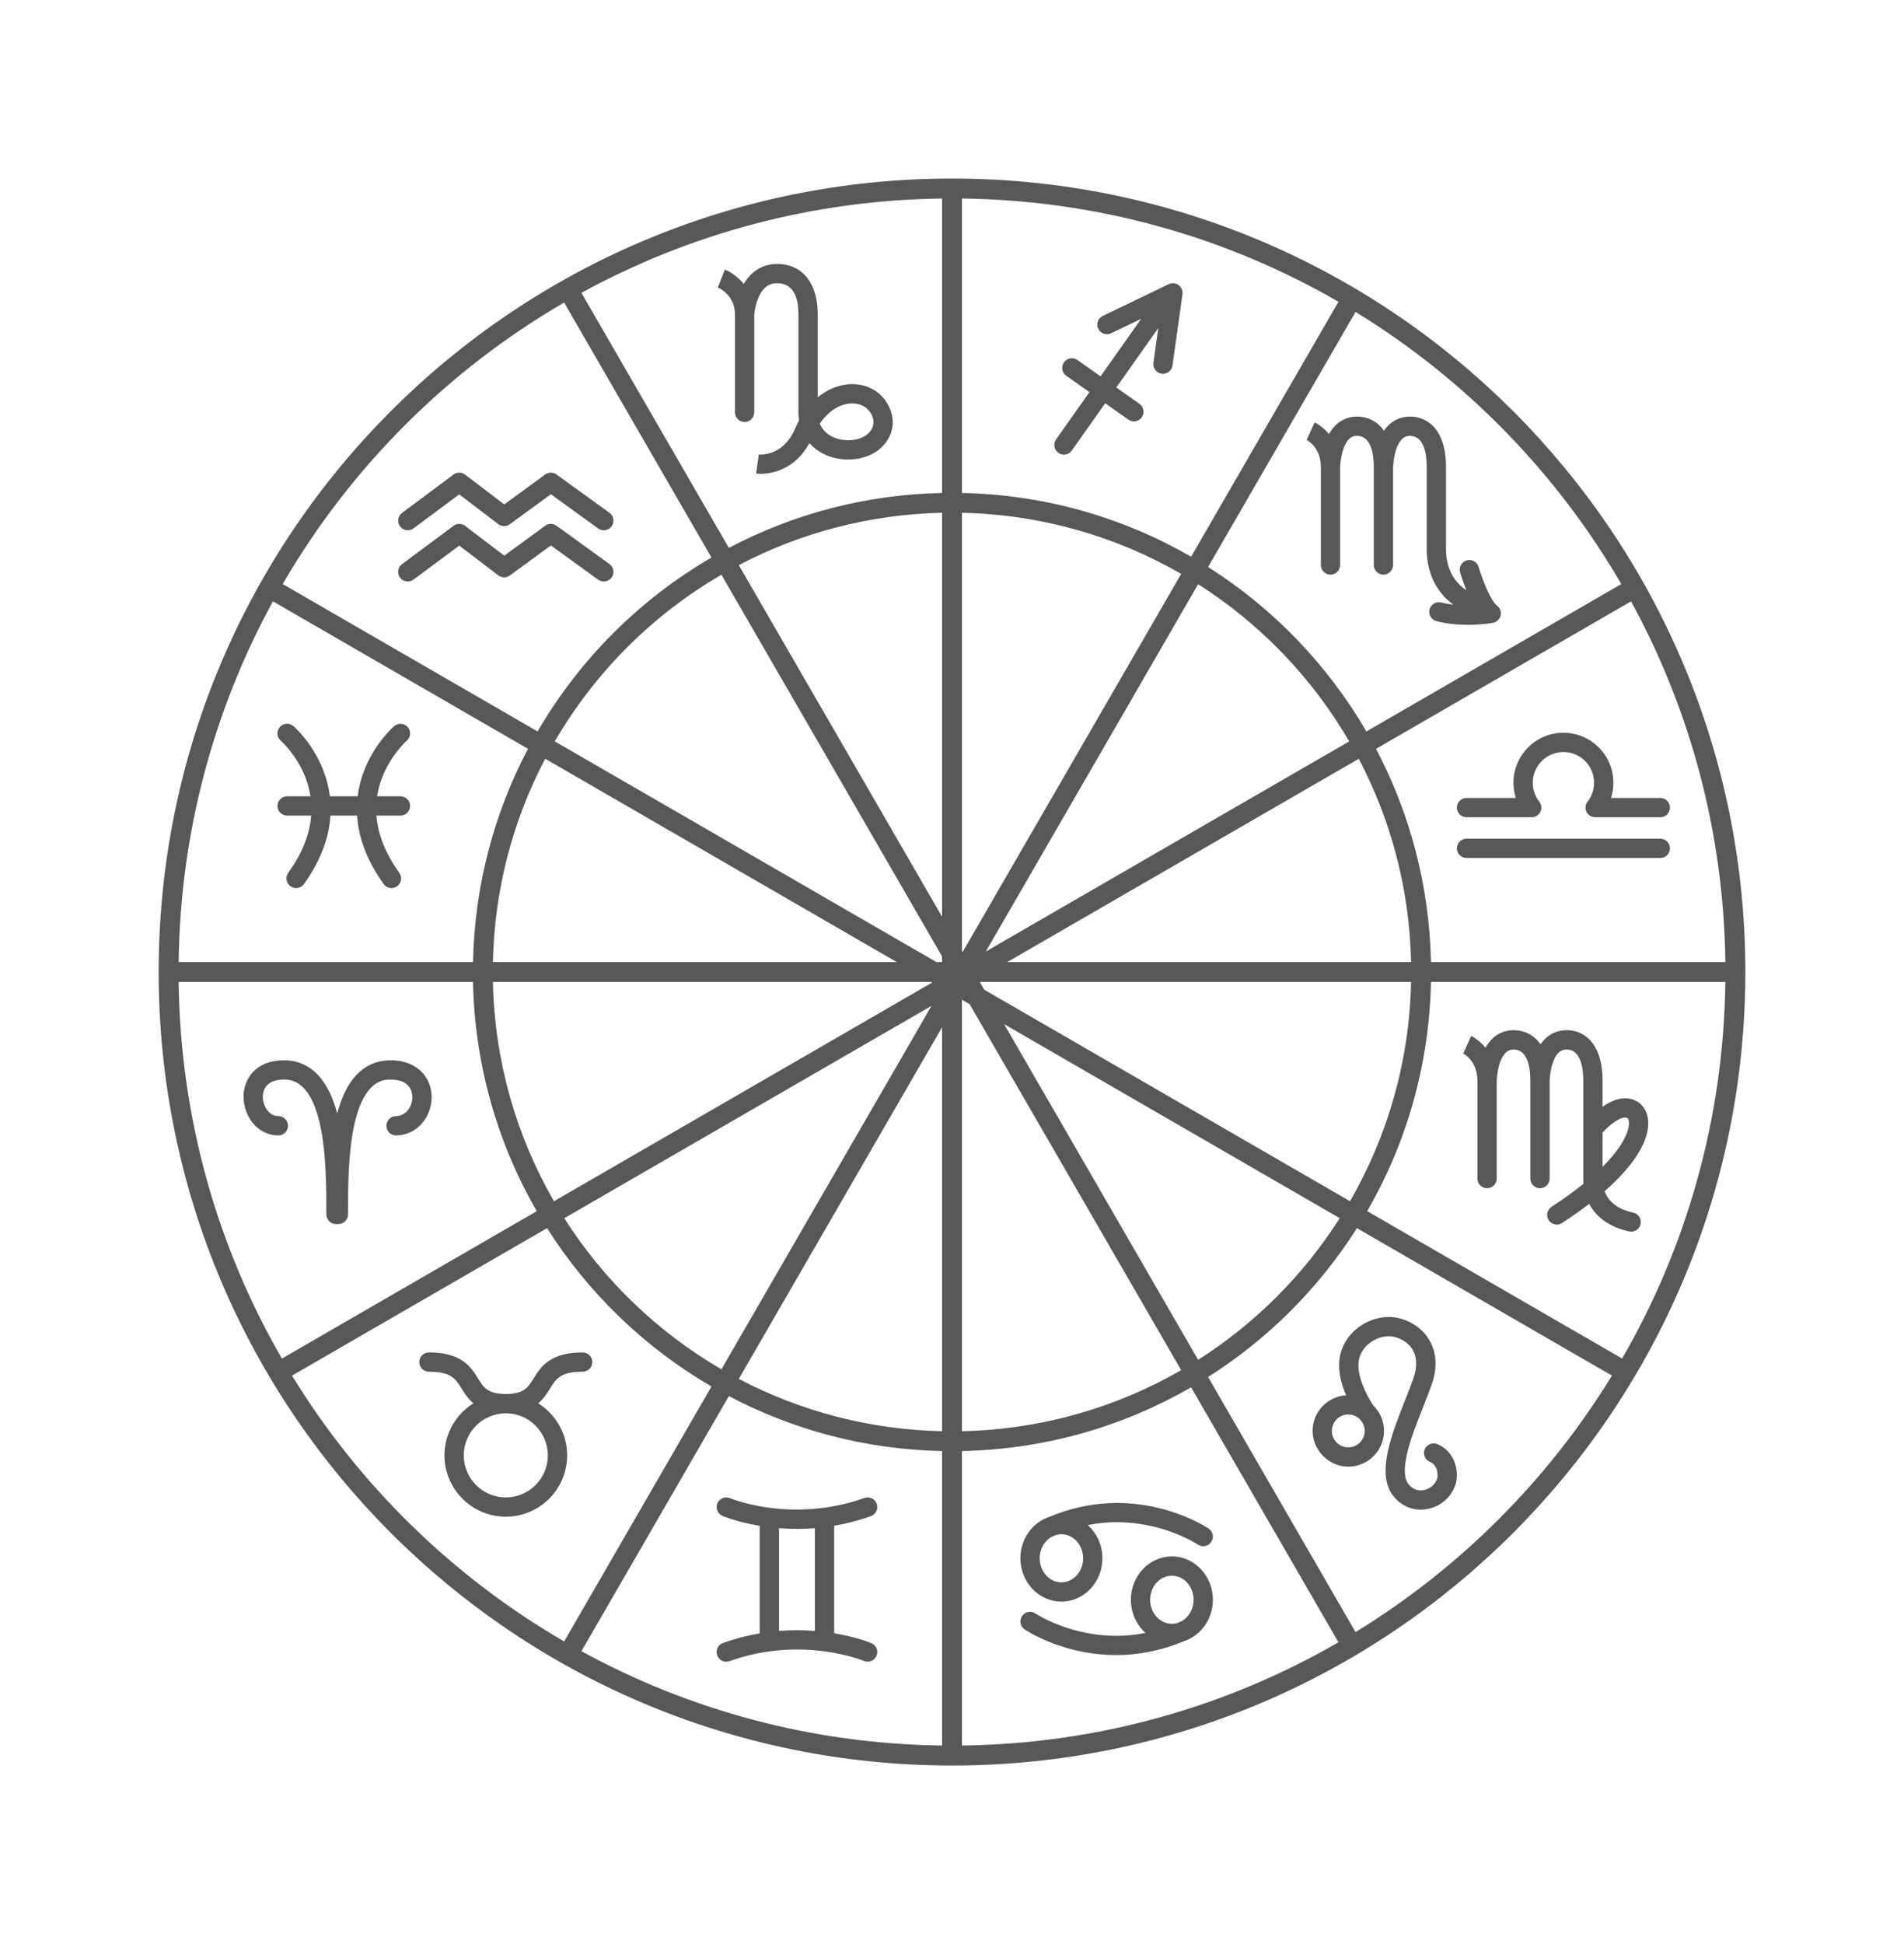
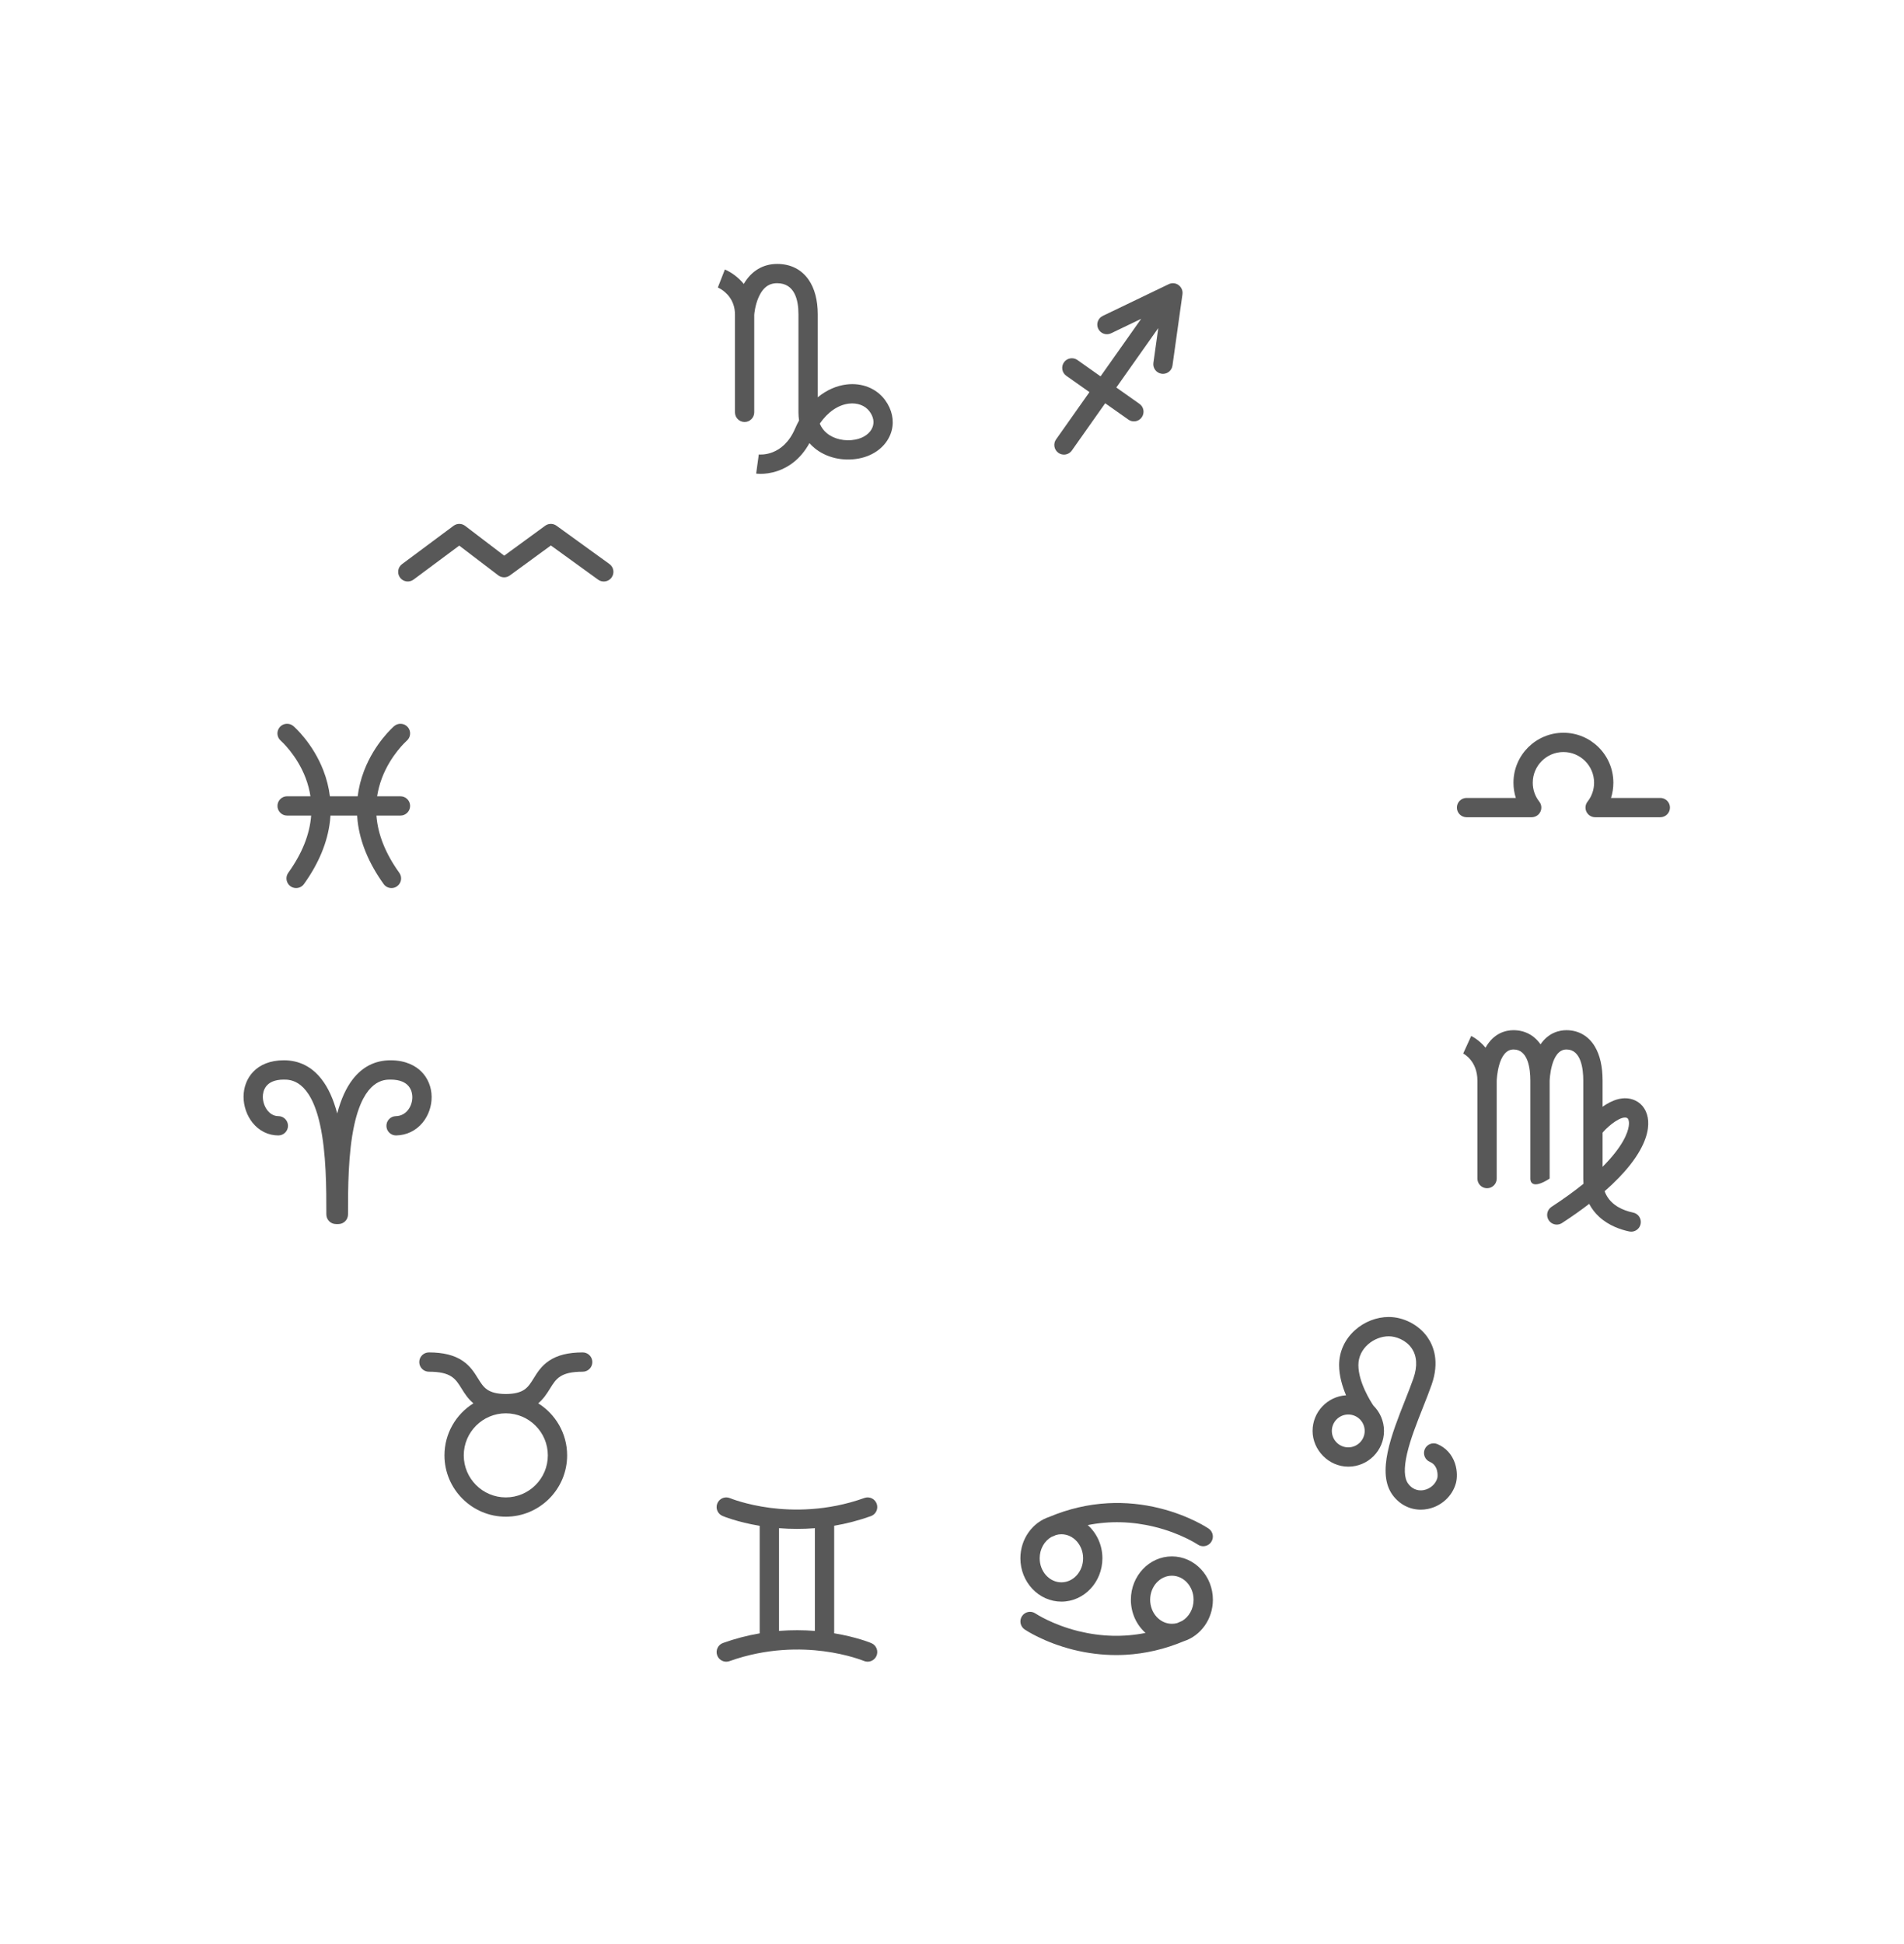
<svg xmlns="http://www.w3.org/2000/svg" fill="none" viewBox="0 0 96 98" height="98" width="96">
  <path fill="#585858" d="M36.17 75.782C36.274 75.534 36.559 75.418 36.806 75.522C36.82 75.528 37.608 75.852 38.833 76.011C39.957 76.157 41.695 76.189 43.582 75.513C43.835 75.422 44.114 75.553 44.204 75.806C44.295 76.059 44.163 76.337 43.91 76.428C43.309 76.643 42.69 76.805 42.059 76.913V82.334C43.196 82.522 43.904 82.817 43.936 82.831C44.183 82.936 44.299 83.222 44.194 83.469C44.09 83.716 43.805 83.832 43.558 83.728C43.55 83.725 42.761 83.398 41.532 83.238C40.407 83.092 38.67 83.061 36.782 83.738C36.728 83.757 36.672 83.766 36.618 83.766C36.418 83.766 36.231 83.642 36.16 83.444C36.07 83.191 36.201 82.913 36.453 82.823C37.054 82.607 37.674 82.444 38.304 82.337V76.917C37.168 76.728 36.461 76.432 36.428 76.418C36.181 76.313 36.065 76.029 36.17 75.782ZM41.042 77.039C40.757 77.061 40.485 77.071 40.183 77.071C39.882 77.071 39.579 77.059 39.278 77.035V82.215C39.293 82.214 39.308 82.212 39.324 82.211C39.907 82.167 40.498 82.168 41.087 82.214V77.035C41.072 77.036 41.057 77.038 41.042 77.039Z" clip-rule="evenodd" fill-rule="evenodd" />
  <path fill="#585858" d="M59.087 78.458C60.227 78.458 61.154 79.438 61.154 80.643C61.154 81.625 60.537 82.459 59.691 82.733C58.735 83.134 57.743 83.365 56.739 83.419C56.586 83.427 56.432 83.431 56.279 83.431C55.556 83.431 54.829 83.341 54.112 83.162C52.632 82.791 51.702 82.167 51.662 82.14C51.44 81.989 51.382 81.686 51.533 81.464C51.684 81.242 51.986 81.185 52.208 81.335C52.22 81.344 53.063 81.903 54.385 82.228C55.523 82.507 56.653 82.536 57.758 82.316C57.306 81.915 57.019 81.314 57.019 80.643C57.019 79.438 57.947 78.458 59.087 78.458ZM59.086 79.431C58.482 79.431 57.991 79.975 57.991 80.643C57.991 81.311 58.482 81.855 59.086 81.855C59.18 81.855 59.27 81.843 59.357 81.818C59.417 81.792 59.478 81.766 59.538 81.738C59.556 81.73 59.575 81.722 59.594 81.716C59.943 81.513 60.181 81.108 60.181 80.643C60.181 79.975 59.69 79.431 59.086 79.431Z" clip-rule="evenodd" fill-rule="evenodd" />
  <path fill="#585858" d="M55.863 75.777C56.737 75.73 57.621 75.817 58.49 76.035C59.969 76.405 60.898 77.028 60.94 77.056C61.162 77.207 61.22 77.509 61.069 77.731C60.975 77.87 60.822 77.945 60.666 77.945C60.573 77.945 60.478 77.918 60.395 77.862C60.382 77.853 59.539 77.293 58.217 76.969C57.078 76.689 55.95 76.66 54.844 76.88C55.296 77.281 55.583 77.882 55.583 78.553C55.583 79.758 54.656 80.738 53.516 80.738C52.376 80.737 51.448 79.757 51.448 78.553C51.448 77.571 52.065 76.738 52.911 76.464C53.867 76.062 54.858 75.831 55.863 75.777ZM53.516 77.341C53.423 77.341 53.332 77.354 53.245 77.379C53.185 77.404 53.124 77.43 53.064 77.458C53.046 77.466 53.027 77.474 53.008 77.479C52.659 77.682 52.421 78.087 52.421 78.553C52.421 79.221 52.912 79.765 53.516 79.765C54.12 79.765 54.611 79.221 54.611 78.553C54.611 77.885 54.12 77.341 53.516 77.341Z" clip-rule="evenodd" fill-rule="evenodd" />
  <path fill="#585858" d="M29.38 68.175C29.648 68.175 29.866 68.394 29.866 68.662C29.866 68.93 29.648 69.148 29.38 69.148C28.259 69.148 28.038 69.503 27.733 69.995C27.582 70.239 27.413 70.511 27.137 70.741C28.011 71.288 28.595 72.26 28.595 73.365C28.595 75.07 27.207 76.457 25.503 76.457C23.798 76.457 22.411 75.07 22.41 73.365C22.41 72.26 22.994 71.288 23.869 70.741C23.592 70.511 23.423 70.239 23.272 69.995C22.967 69.504 22.746 69.148 21.625 69.148C21.357 69.148 21.14 68.93 21.139 68.662C21.139 68.394 21.357 68.175 21.625 68.175C22.349 68.175 22.905 68.314 23.325 68.598C23.711 68.859 23.917 69.19 24.098 69.483C24.387 69.948 24.58 70.26 25.503 70.273C26.425 70.26 26.618 69.948 26.907 69.483C27.088 69.19 27.294 68.858 27.68 68.598C28.099 68.314 28.656 68.175 29.38 68.175ZM25.503 71.245C24.334 71.245 23.383 72.196 23.383 73.365C23.383 74.534 24.334 75.484 25.503 75.484C26.671 75.484 27.622 74.534 27.622 73.365C27.622 72.196 26.671 71.245 25.503 71.245Z" clip-rule="evenodd" fill-rule="evenodd" />
  <path fill="#585858" d="M70.02 66.389C70.767 66.389 71.531 66.783 71.963 67.393C72.288 67.851 72.59 68.64 72.183 69.804C72.06 70.156 71.909 70.536 71.75 70.938C71.437 71.729 71.112 72.547 70.943 73.282C70.777 74.006 70.795 74.514 71 74.791C71.267 75.153 71.609 75.149 71.789 75.115C72.116 75.052 72.39 74.807 72.471 74.504C72.495 74.412 72.529 73.874 72.097 73.694C71.85 73.591 71.732 73.306 71.835 73.058C71.938 72.81 72.223 72.693 72.471 72.796C72.895 72.972 73.211 73.318 73.361 73.769C73.488 74.153 73.469 74.531 73.41 74.756C73.232 75.422 72.667 75.937 71.971 76.07C71.857 76.092 71.744 76.102 71.633 76.102C71.08 76.102 70.568 75.842 70.219 75.369C69.393 74.251 70.165 72.301 70.847 70.58C71.002 70.187 71.148 69.816 71.265 69.483C71.478 68.872 71.445 68.344 71.17 67.956C70.879 67.546 70.383 67.362 70.021 67.362C69.297 67.362 68.49 67.946 68.49 68.814C68.49 69.683 69.118 70.664 69.244 70.852C69.575 71.178 69.781 71.633 69.781 72.134C69.781 73.127 68.974 73.934 67.981 73.934C66.988 73.934 66.18 73.089 66.18 72.134C66.18 71.179 66.927 70.395 67.868 70.337C67.678 69.886 67.518 69.348 67.518 68.814C67.518 68.145 67.799 67.522 68.312 67.059C68.783 66.633 69.405 66.389 70.02 66.389ZM67.98 71.305C67.524 71.305 67.152 71.677 67.152 72.133C67.152 72.589 67.523 72.961 67.98 72.961C68.437 72.961 68.808 72.59 68.808 72.133C68.808 71.677 68.437 71.305 67.98 71.305Z" clip-rule="evenodd" fill-rule="evenodd" />
  <path fill="#585858" d="M14.311 53.449C15.083 53.449 15.724 53.771 16.215 54.405C16.551 54.838 16.81 55.405 17.002 56.13C17.194 55.405 17.452 54.838 17.787 54.405C18.279 53.771 18.92 53.449 19.692 53.449C20.497 53.449 20.977 53.755 21.237 54.011C21.571 54.341 21.758 54.795 21.763 55.289C21.768 55.762 21.602 56.238 21.307 56.594C20.973 56.999 20.5 57.227 19.977 57.237C19.709 57.243 19.488 57.029 19.483 56.761C19.478 56.493 19.691 56.27 19.959 56.265C20.485 56.255 20.795 55.766 20.79 55.299C20.787 55.035 20.675 54.422 19.693 54.422C19.364 54.422 18.366 54.422 17.865 56.695C17.548 58.135 17.547 59.917 17.547 61.218C17.547 61.487 17.33 61.705 17.061 61.705H16.941C16.672 61.705 16.455 61.487 16.455 61.218C16.455 59.917 16.455 58.135 16.137 56.695C15.636 54.422 14.638 54.422 14.309 54.422C13.356 54.422 13.252 55.028 13.252 55.288C13.252 55.76 13.567 56.264 14.035 56.264C14.303 56.264 14.521 56.483 14.521 56.751C14.521 57.02 14.303 57.237 14.035 57.237C13.527 57.237 13.065 57.009 12.733 56.595C12.446 56.236 12.28 55.76 12.28 55.288C12.28 54.373 12.91 53.449 14.311 53.449Z" />
-   <path fill="#585858" d="M78.981 51.932C79.588 51.932 80.097 52.225 80.413 52.757C80.671 53.19 80.802 53.764 80.802 54.465V55.791C81.259 55.468 81.87 55.204 82.451 55.476C82.831 55.654 83.067 56.03 83.101 56.508C83.132 56.951 83 57.694 82.194 58.719C81.852 59.154 81.421 59.599 80.905 60.05C81.121 60.641 81.637 60.933 82.135 61.075L82.346 61.127C82.608 61.182 82.776 61.44 82.72 61.703C82.672 61.931 82.47 62.089 82.245 62.089C82.212 62.089 82.178 62.085 82.144 62.078C81.726 61.99 81.124 61.791 80.633 61.343C80.425 61.152 80.256 60.931 80.127 60.687C79.711 61.006 79.255 61.328 78.759 61.652C78.677 61.705 78.585 61.731 78.494 61.731C78.335 61.731 78.179 61.653 78.086 61.51C77.939 61.285 78.003 60.984 78.228 60.837C78.83 60.444 79.367 60.056 79.839 59.675C79.832 59.59 79.829 59.502 79.829 59.413V54.465C79.829 53.882 79.719 52.904 78.981 52.904C78.193 52.904 78.135 54.425 78.133 54.487V59.413C78.133 59.682 77.914 59.899 77.646 59.899C77.378 59.899 77.16 59.682 77.16 59.413V54.465C77.16 53.882 77.05 52.904 76.312 52.904C75.524 52.904 75.466 54.425 75.464 54.487V59.413C75.464 59.681 75.246 59.899 74.978 59.899C74.71 59.899 74.492 59.682 74.492 59.413V54.483C74.492 53.473 73.799 53.12 73.769 53.106L73.774 53.109L74.178 52.225C74.206 52.237 74.568 52.409 74.901 52.814C75.321 52.059 75.943 51.932 76.312 51.932C76.876 51.932 77.354 52.185 77.673 52.646C78.087 52.04 78.641 51.932 78.981 51.932ZM82.039 56.356C81.764 56.228 81.143 56.701 80.819 57.077C80.813 57.084 80.808 57.09 80.802 57.097V58.819C81.039 58.581 81.249 58.347 81.429 58.118C82.1 57.264 82.144 56.755 82.132 56.575C82.124 56.463 82.088 56.379 82.039 56.356Z" clip-rule="evenodd" fill-rule="evenodd" />
+   <path fill="#585858" d="M78.981 51.932C79.588 51.932 80.097 52.225 80.413 52.757C80.671 53.19 80.802 53.764 80.802 54.465V55.791C81.259 55.468 81.87 55.204 82.451 55.476C82.831 55.654 83.067 56.03 83.101 56.508C83.132 56.951 83 57.694 82.194 58.719C81.852 59.154 81.421 59.599 80.905 60.05C81.121 60.641 81.637 60.933 82.135 61.075L82.346 61.127C82.608 61.182 82.776 61.44 82.72 61.703C82.672 61.931 82.47 62.089 82.245 62.089C82.212 62.089 82.178 62.085 82.144 62.078C81.726 61.99 81.124 61.791 80.633 61.343C80.425 61.152 80.256 60.931 80.127 60.687C79.711 61.006 79.255 61.328 78.759 61.652C78.677 61.705 78.585 61.731 78.494 61.731C78.335 61.731 78.179 61.653 78.086 61.51C77.939 61.285 78.003 60.984 78.228 60.837C78.83 60.444 79.367 60.056 79.839 59.675C79.832 59.59 79.829 59.502 79.829 59.413V54.465C79.829 53.882 79.719 52.904 78.981 52.904C78.193 52.904 78.135 54.425 78.133 54.487V59.413C77.378 59.899 77.16 59.682 77.16 59.413V54.465C77.16 53.882 77.05 52.904 76.312 52.904C75.524 52.904 75.466 54.425 75.464 54.487V59.413C75.464 59.681 75.246 59.899 74.978 59.899C74.71 59.899 74.492 59.682 74.492 59.413V54.483C74.492 53.473 73.799 53.12 73.769 53.106L73.774 53.109L74.178 52.225C74.206 52.237 74.568 52.409 74.901 52.814C75.321 52.059 75.943 51.932 76.312 51.932C76.876 51.932 77.354 52.185 77.673 52.646C78.087 52.04 78.641 51.932 78.981 51.932ZM82.039 56.356C81.764 56.228 81.143 56.701 80.819 57.077C80.813 57.084 80.808 57.09 80.802 57.097V58.819C81.039 58.581 81.249 58.347 81.429 58.118C82.1 57.264 82.144 56.755 82.132 56.575C82.124 56.463 82.088 56.379 82.039 56.356Z" clip-rule="evenodd" fill-rule="evenodd" />
  <path fill="#585858" d="M19.875 36.602C20.078 36.428 20.386 36.451 20.561 36.654C20.736 36.858 20.713 37.164 20.51 37.339C20.494 37.353 19.693 38.064 19.254 39.232C19.141 39.532 19.062 39.835 19.015 40.14L20.192 40.141C20.46 40.141 20.678 40.358 20.678 40.627C20.677 40.895 20.46 41.112 20.192 41.113H18.979C19.051 42.062 19.436 43.028 20.133 43.998C20.29 44.217 20.24 44.52 20.021 44.676C19.936 44.738 19.837 44.768 19.739 44.768C19.588 44.768 19.439 44.697 19.344 44.565C18.594 43.521 18.152 42.453 18.03 41.389C18.02 41.297 18.012 41.205 18.006 41.113H16.662C16.657 41.205 16.648 41.297 16.638 41.389C16.516 42.453 16.074 43.521 15.325 44.565C15.23 44.697 15.081 44.767 14.93 44.767C14.831 44.767 14.732 44.738 14.646 44.676C14.428 44.52 14.378 44.216 14.534 43.998C15.232 43.027 15.617 42.062 15.689 41.113H14.476C14.207 41.113 13.99 40.894 13.99 40.626C13.99 40.358 14.207 40.14 14.476 40.14H15.653C15.607 39.835 15.527 39.532 15.415 39.232C14.973 38.057 14.165 37.346 14.157 37.339C13.953 37.164 13.931 36.857 14.106 36.653C14.281 36.45 14.589 36.428 14.793 36.602C14.834 36.638 15.774 37.458 16.308 38.848C16.471 39.272 16.579 39.704 16.633 40.141H18.034C18.088 39.704 18.196 39.272 18.359 38.848C18.893 37.459 19.832 36.64 19.875 36.602Z" />
-   <path fill="#585858" d="M83.714 42.279C83.982 42.279 84.2 42.497 84.2 42.765C84.2 43.034 83.983 43.251 83.714 43.251H73.942C73.674 43.251 73.457 43.034 73.457 42.765C73.457 42.497 73.674 42.279 73.942 42.279H83.714Z" />
  <path fill="#585858" d="M78.828 36.938C80.217 36.938 81.346 38.067 81.346 39.456C81.346 39.721 81.306 39.979 81.228 40.224H83.714C83.982 40.224 84.2 40.442 84.2 40.71C84.2 40.978 83.983 41.197 83.714 41.197H80.428C80.242 41.197 80.071 41.09 79.99 40.923C79.908 40.756 79.93 40.556 80.045 40.41C80.26 40.136 80.374 39.806 80.374 39.456C80.374 38.603 79.681 37.91 78.828 37.91C77.975 37.91 77.282 38.604 77.282 39.456C77.282 39.806 77.395 40.135 77.611 40.41C77.725 40.556 77.747 40.756 77.665 40.923C77.584 41.09 77.414 41.197 77.228 41.197H73.942C73.674 41.197 73.457 40.978 73.457 40.71C73.457 40.442 73.674 40.224 73.942 40.224H76.428C76.35 39.979 76.309 39.721 76.309 39.456C76.309 38.067 77.439 36.938 78.828 36.938Z" />
-   <path fill="#585858" d="M71.087 21C71.694 21 72.204 21.293 72.52 21.824C72.777 22.258 72.908 22.833 72.908 23.534V27.681C72.908 28.763 73.411 29.41 73.934 29.753C73.745 29.279 73.625 28.876 73.619 28.855C73.542 28.597 73.689 28.326 73.946 28.249C74.204 28.173 74.474 28.32 74.551 28.577C74.553 28.587 74.683 29.019 74.876 29.488C75.213 30.31 75.43 30.494 75.47 30.523L75.469 30.522C75.628 30.636 75.704 30.834 75.662 31.024C75.619 31.215 75.466 31.361 75.273 31.396C75.235 31.403 74.713 31.496 74.01 31.496C73.534 31.496 72.974 31.453 72.427 31.313C72.167 31.246 72.01 30.981 72.077 30.721C72.143 30.462 72.407 30.305 72.667 30.371C72.87 30.423 73.078 30.458 73.281 30.482C73.104 30.354 72.94 30.209 72.793 30.049C72.232 29.433 71.935 28.613 71.935 27.68V23.533C71.935 22.95 71.825 21.972 71.087 21.972C70.298 21.972 70.241 23.495 70.239 23.555V28.481C70.239 28.749 70.021 28.967 69.753 28.967C69.485 28.967 69.266 28.75 69.266 28.481V23.533C69.266 22.95 69.156 21.972 68.418 21.972C68.291 21.972 67.952 21.973 67.722 22.67C67.585 23.089 67.571 23.522 67.57 23.554V28.481C67.57 28.749 67.353 28.967 67.084 28.967C66.816 28.967 66.598 28.75 66.598 28.481V23.55C66.598 22.544 65.909 22.191 65.875 22.174L65.881 22.176L66.284 21.292C66.312 21.305 66.674 21.476 67.007 21.882C67.427 21.127 68.049 21 68.418 21C68.982 21 69.461 21.253 69.78 21.714C70.193 21.108 70.747 21 71.087 21Z" />
  <path fill="#585858" d="M22.867 26.506C23.041 26.376 23.28 26.377 23.452 26.509L25.423 28.011L27.487 26.503C27.657 26.378 27.888 26.378 28.059 26.502L30.729 28.433C30.946 28.591 30.994 28.894 30.837 29.112C30.742 29.243 30.593 29.313 30.443 29.313C30.344 29.313 30.244 29.284 30.157 29.221L27.775 27.497L25.705 29.01C25.531 29.137 25.294 29.134 25.123 29.004L23.155 27.504L20.851 29.217C20.635 29.377 20.331 29.333 20.171 29.118C20.011 28.902 20.055 28.597 20.271 28.437L22.867 26.506Z" />
-   <path fill="#585858" d="M27.487 23.92C27.657 23.796 27.888 23.796 28.059 23.919L30.729 25.85C30.946 26.008 30.994 26.312 30.837 26.529C30.742 26.661 30.593 26.73 30.443 26.73C30.344 26.73 30.244 26.701 30.157 26.639L27.775 24.915L25.705 26.427C25.531 26.554 25.294 26.552 25.123 26.422L23.155 24.921L20.851 26.635C20.635 26.794 20.331 26.749 20.171 26.534C20.011 26.319 20.055 26.015 20.271 25.854L22.867 23.922C23.041 23.793 23.28 23.795 23.452 23.926L25.423 25.428L27.487 23.92Z" />
  <path fill="#585858" d="M58.928 14.325C59.089 14.247 59.281 14.265 59.425 14.371L59.424 14.372C59.569 14.477 59.645 14.654 59.62 14.831L59.117 18.425C59.084 18.669 58.876 18.845 58.637 18.845C58.615 18.845 58.592 18.843 58.569 18.84C58.303 18.803 58.118 18.557 58.155 18.291L58.4 16.539L56.285 19.534L57.452 20.358C57.672 20.512 57.723 20.816 57.568 21.035C57.474 21.169 57.324 21.241 57.171 21.241C57.074 21.241 56.976 21.212 56.891 21.151L55.724 20.328L54.042 22.711C53.947 22.845 53.797 22.917 53.644 22.917C53.547 22.917 53.449 22.888 53.364 22.828C53.145 22.673 53.092 22.369 53.247 22.15L54.93 19.767L53.762 18.943C53.543 18.788 53.491 18.484 53.646 18.265C53.801 18.046 54.104 17.994 54.324 18.148L55.49 18.972L57.538 16.072L56.021 16.801C55.779 16.917 55.489 16.815 55.373 16.573C55.257 16.331 55.359 16.041 55.601 15.925L58.928 14.325Z" />
  <path fill="#585858" d="M39.185 13.305C39.859 13.305 40.408 13.58 40.77 14.1C41.072 14.533 41.231 15.135 41.231 15.838V20.028L41.233 20.026C41.672 19.665 42.175 19.442 42.687 19.381C43.462 19.288 44.181 19.576 44.612 20.148L44.748 20.352C45.035 20.839 45.092 21.386 44.9 21.884C44.658 22.509 44.065 22.968 43.311 23.112C42.495 23.269 41.657 23.072 41.07 22.587C40.976 22.509 40.89 22.426 40.812 22.338C40.345 23.188 39.709 23.566 39.232 23.733C38.872 23.86 38.554 23.887 38.351 23.887C38.227 23.887 38.145 23.876 38.126 23.873L38.258 22.91C38.346 22.919 39.482 23.01 40.085 21.613C40.148 21.467 40.216 21.327 40.289 21.194C40.269 21.062 40.258 20.926 40.258 20.786V15.838C40.258 15.126 40.071 14.277 39.184 14.277C38.914 14.277 38.525 14.352 38.245 14.994C38.072 15.389 38.034 15.802 38.029 15.872V20.786C38.029 21.054 37.811 21.272 37.543 21.272C37.274 21.272 37.057 21.054 37.057 20.786V15.855C37.057 15.108 36.589 14.723 36.34 14.57L36.194 14.492L36.548 13.586C36.587 13.602 36.943 13.747 37.295 14.09C37.369 14.161 37.438 14.236 37.501 14.314C37.881 13.66 38.469 13.305 39.185 13.305ZM42.802 20.346C42.252 20.412 41.732 20.776 41.333 21.353C41.41 21.543 41.529 21.705 41.691 21.839C42.051 22.137 42.603 22.26 43.13 22.159C43.551 22.078 43.873 21.845 43.993 21.536C44.092 21.279 44.038 21.001 43.836 20.732C43.615 20.44 43.229 20.295 42.802 20.346Z" clip-rule="evenodd" fill-rule="evenodd" />
-   <path fill="#585858" d="M47.999 9C70.091 9 88 26.908 88 48.999C88 71.091 70.091 89 47.999 89C25.909 89 8 71.09 8 48.999C8 26.908 25.908 9 47.999 9ZM29.332 83.209C29.327 83.218 29.319 83.226 29.313 83.235C34.725 86.196 40.915 87.909 47.5 87.992V73.148C43.623 73.069 39.971 72.077 36.75 70.378L29.332 83.209ZM60.055 69.935C56.643 71.904 52.704 73.062 48.501 73.148V87.992C55.411 87.905 61.887 86.023 67.485 82.787L60.055 69.935ZM14.724 69.345C18.11 74.872 22.835 79.489 28.447 82.747C28.453 82.734 28.458 82.72 28.466 82.707L35.873 69.894C32.51 67.937 29.662 65.192 27.583 61.911L14.724 69.345ZM68.416 61.911C66.501 64.933 63.934 67.5 60.912 69.415L68.346 82.274C73.61 79.048 78.049 74.609 81.275 69.345L68.416 61.911ZM37.251 69.51C40.325 71.124 43.806 72.068 47.5 72.147V51.782L37.251 69.51ZM48.501 72.147C52.521 72.061 56.289 70.952 59.554 69.068L48.89 50.623L48.501 50.397V72.147ZM28.45 61.41C30.441 64.539 33.162 67.158 36.374 69.026L46.966 50.706L28.45 61.41ZM60.41 68.548C63.281 66.722 65.722 64.28 67.549 61.409L50.628 51.627L60.41 68.548ZM9.007 49.5C9.094 56.41 10.977 62.887 14.213 68.485L27.063 61.055C25.094 57.642 23.936 53.703 23.85 49.5H9.007ZM72.149 49.5C72.064 53.703 70.905 57.642 68.936 61.054L81.788 68.484C85.024 62.886 86.906 56.41 86.993 49.5H72.149ZM24.852 49.5C24.938 53.521 26.047 57.289 27.931 60.554L47 49.529L46.949 49.5H24.852ZM49.624 49.89L68.068 60.553C69.952 57.287 71.062 53.52 71.148 49.5H49.399L49.624 49.89ZM13.764 30.311C10.803 35.723 9.09 41.914 9.007 48.499H23.85C23.929 44.622 24.922 40.97 26.621 37.748L13.792 30.331C13.782 30.325 13.773 30.317 13.764 30.311ZM27.489 38.249C25.874 41.323 24.931 44.804 24.852 48.499H45.217L27.489 38.249ZM36.374 28.972C32.897 30.995 29.995 33.896 27.972 37.373L47.217 48.499H47.5V48.215L36.374 28.972ZM50.785 48.499H71.148C71.069 44.804 70.124 41.324 68.51 38.25L50.785 48.499ZM82.21 30.331L69.379 37.749C71.078 40.971 72.07 44.622 72.149 48.499H86.993C86.91 41.914 85.197 35.723 82.236 30.311C82.227 30.317 82.219 30.326 82.21 30.331ZM48.501 47.947L48.531 47.999L59.556 28.93C56.29 27.046 52.522 25.936 48.501 25.85V47.947ZM49.706 47.965L68.026 37.374C66.158 34.162 63.54 31.441 60.41 29.45L49.706 47.965ZM47.5 25.85C43.805 25.929 40.324 26.873 37.25 28.488L47.5 46.215V25.85ZM60.912 28.582C64.193 30.661 66.937 33.509 68.894 36.872L81.708 29.465C81.721 29.457 81.735 29.452 81.748 29.446C78.49 23.834 73.873 19.11 68.346 15.724L60.912 28.582ZM28.447 15.25C22.569 18.663 17.665 23.568 14.252 29.446C14.265 29.453 14.28 29.457 14.293 29.465L27.105 36.871C29.216 33.243 32.244 30.215 35.872 28.105L28.466 15.292C28.458 15.278 28.453 15.264 28.447 15.25ZM48.501 24.85C52.704 24.936 56.643 26.094 60.056 28.063L67.486 15.212C61.888 11.976 55.411 10.094 48.501 10.007V24.85ZM47.5 10.007C40.915 10.09 34.724 11.802 29.312 14.763C29.318 14.772 29.326 14.781 29.332 14.791L36.749 27.619C39.971 25.92 43.623 24.929 47.5 24.85V10.007Z" clip-rule="evenodd" fill-rule="evenodd" />
</svg>